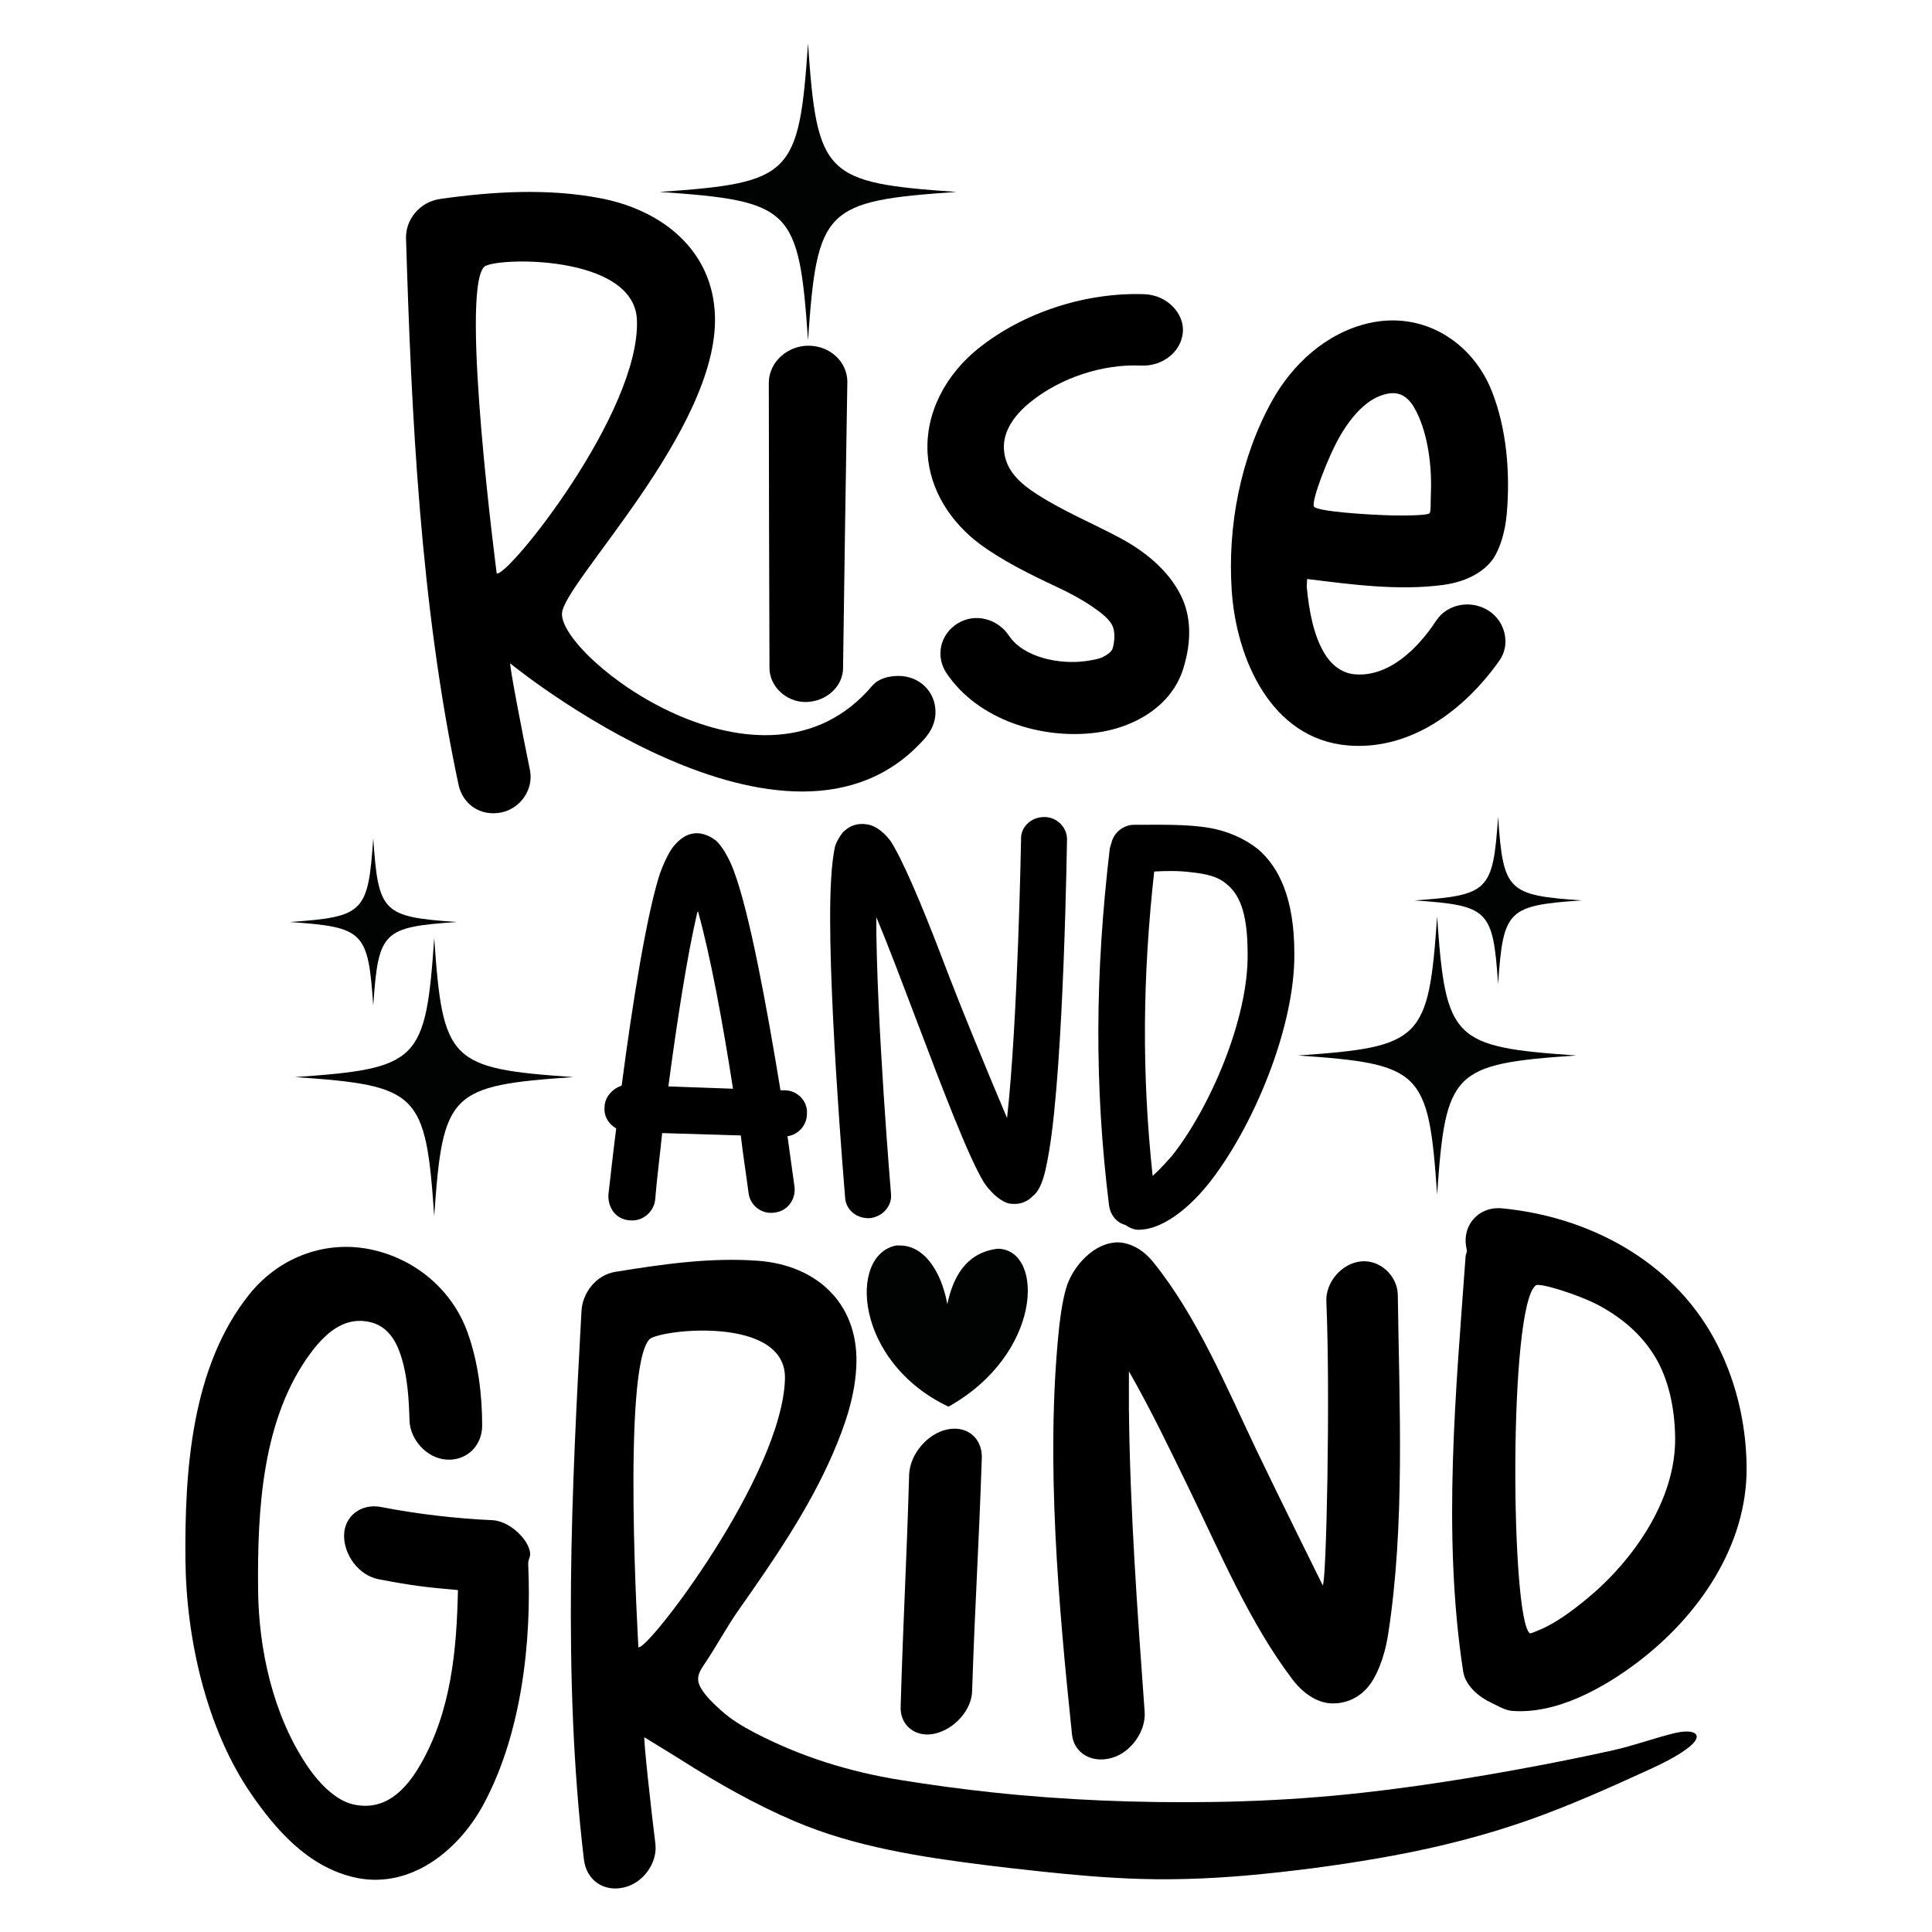
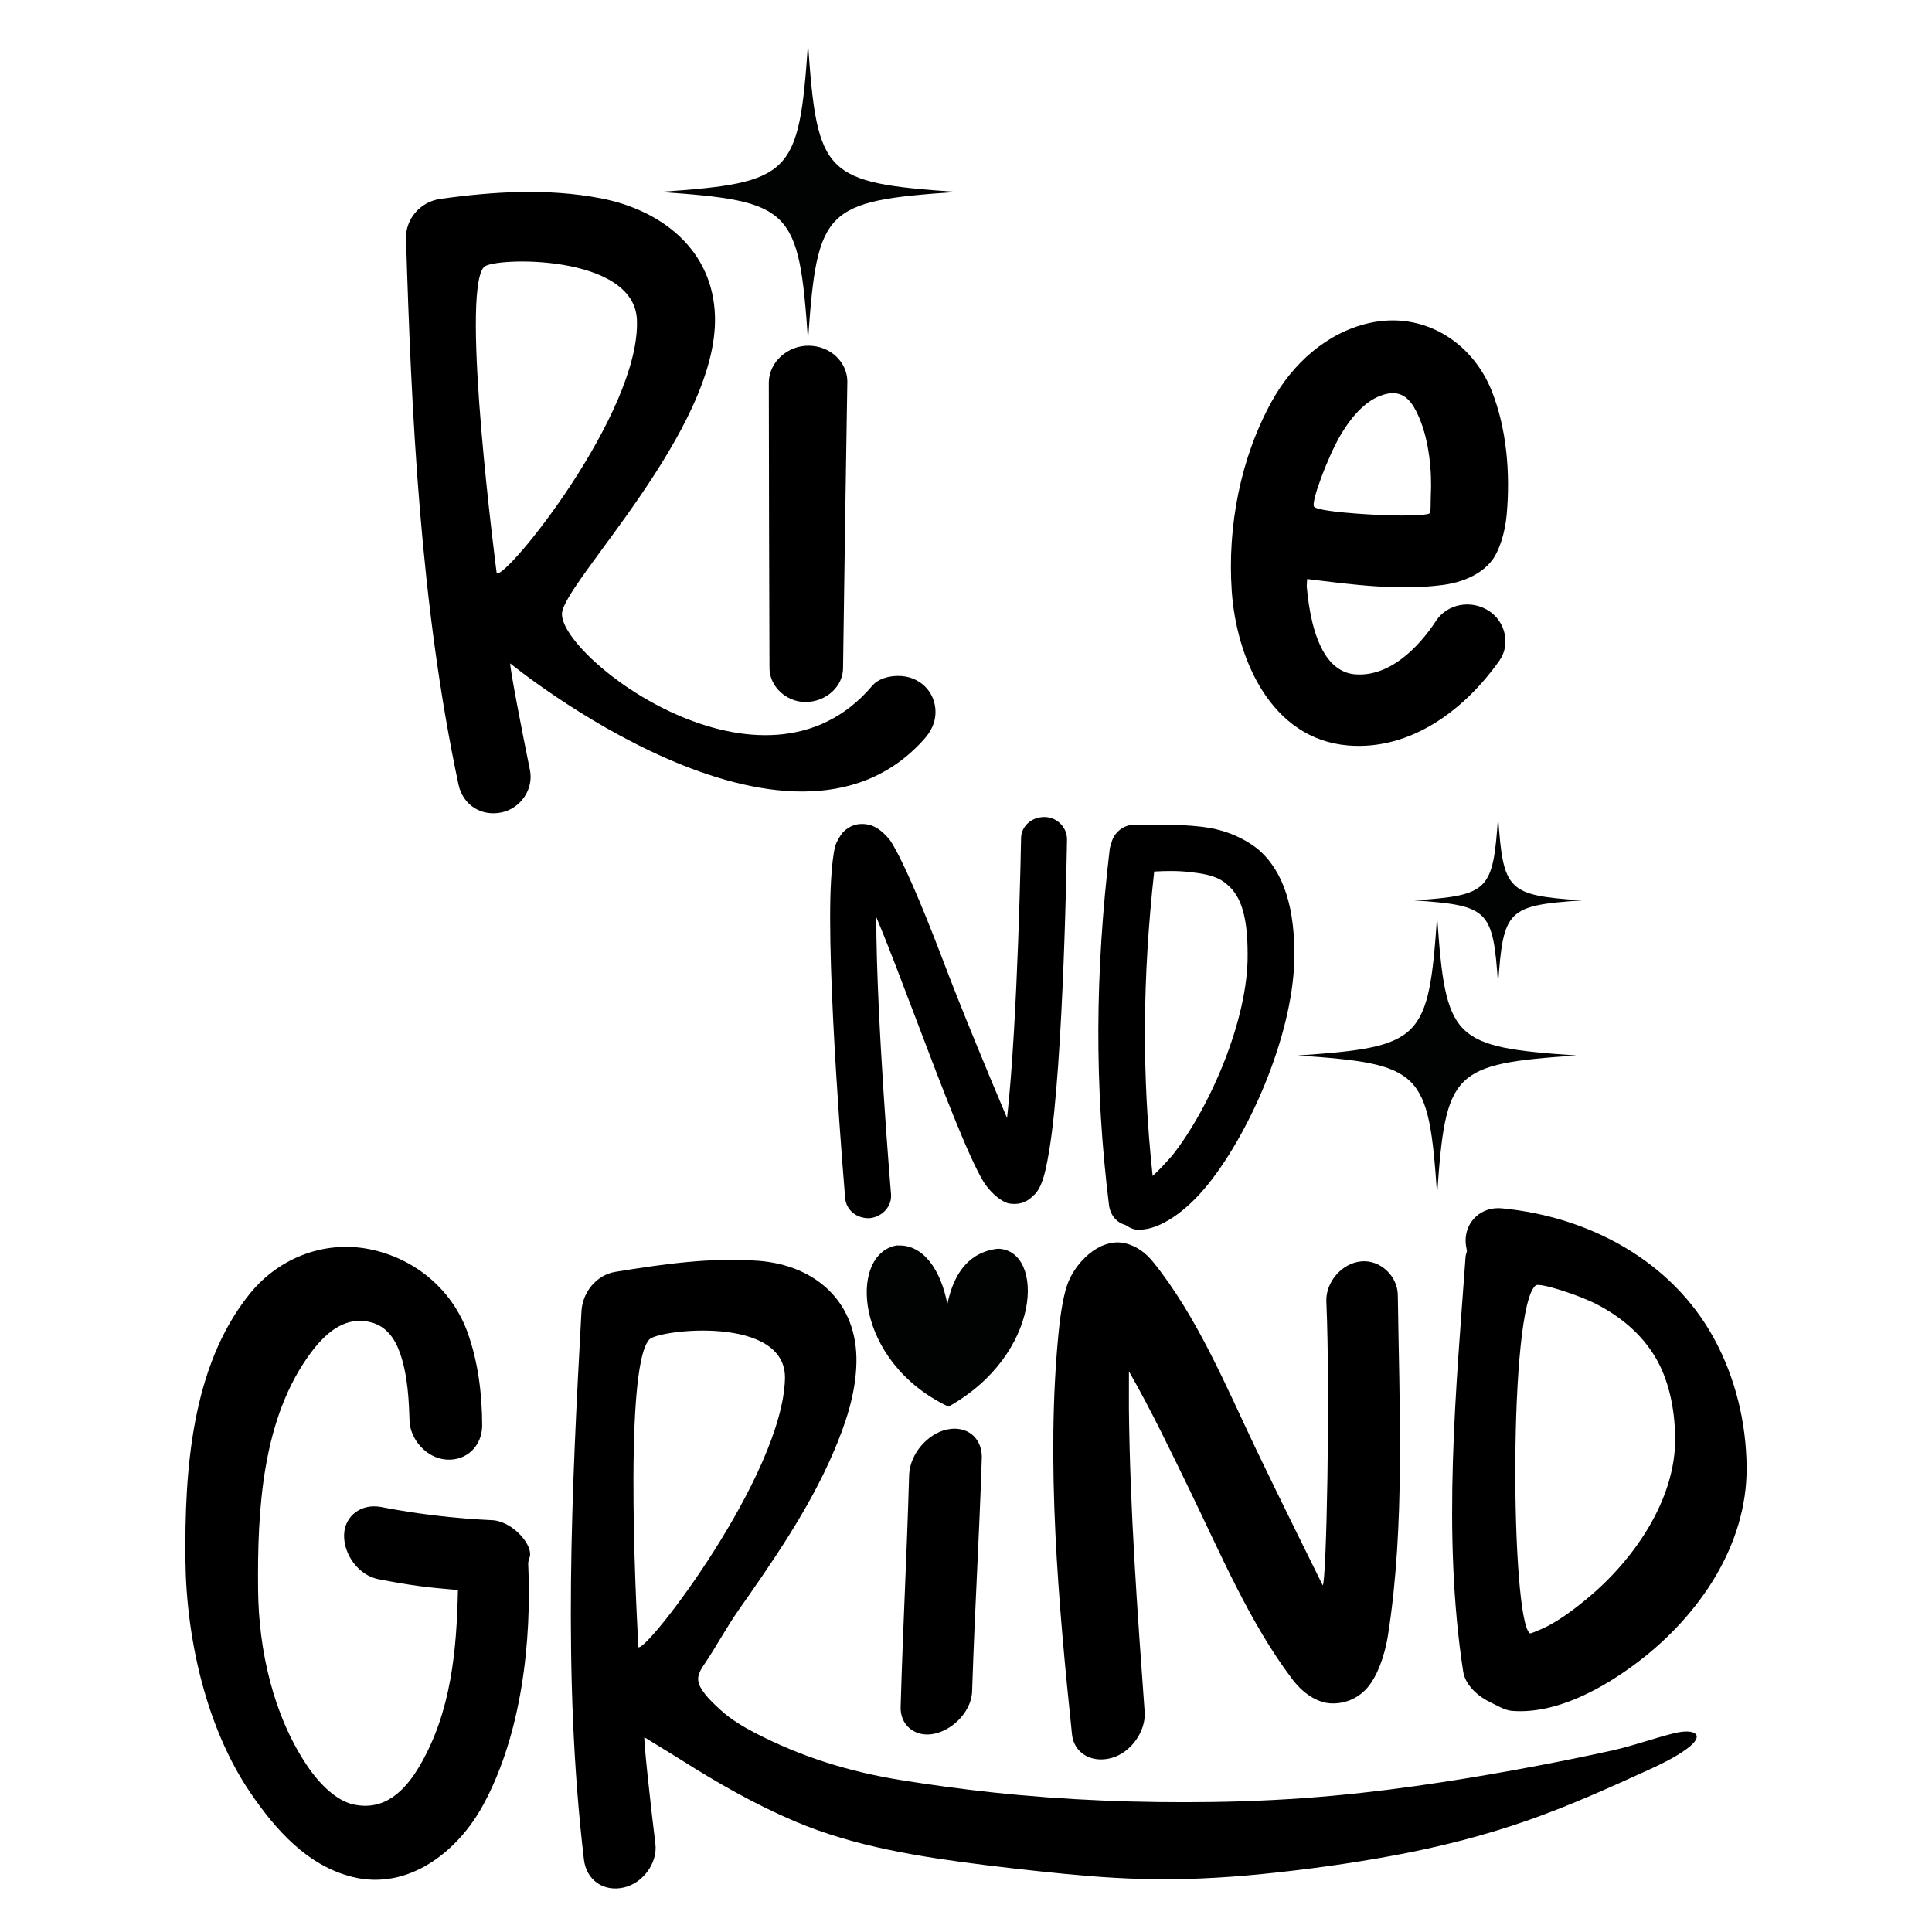
<svg xmlns="http://www.w3.org/2000/svg" id="Layer_1" x="0px" y="0px" width="1000px" height="1000px" viewBox="0 0 1000 1000" xml:space="preserve">
  <g>
    <g>
      <g>
        <path d="M227.987,102.949c27.27-3.836,55.604-5.559,82.834-0.336c31.699,6.078,58.225,26.725,59.244,61.031 c1.746,58.773-78.367,137.915-79.184,153.855c-1.169,22.814,104.406,103.68,160.484,37.564c3.16-3.725,8.287-5.145,13.436-5.205 c10.947-0.132,19.361,7.982,19.418,18.641c0.03,5.641-2.488,10.234-5.658,13.822c-70.053,79.285-214.43-38.922-214.43-38.922 c-0.664,0.307,6.383,36.848,10.156,55.164c2.037,9.896-4.812,19.905-14.741,21.953c-10.54,2.176-19.997-3.924-22.229-14.42 c-19.904-93.609-24.406-192.732-27.166-282.688C209.862,113.99,216.876,104.512,227.987,102.949z M329.673,165.589 c-1.353-34.445-74.548-32.492-79.194-27.375c-12.372,13.628,6.619,158.582,6.619,158.582 C262.571,299.125,331.55,213.387,329.673,165.589z M397.935,197.736c0.325-10.674,9.905-18.822,20.518-18.795 c11.255,0.027,19.934,8.315,20.133,18.346c-0.814,49.342-1.557,98.686-2.219,148.03c0.217,10.028-8.888,18.048-19.494,18.046 c-9.965-0.003-18.893-8.18-18.594-18.229C398.101,296.002,397.987,246.87,397.935,197.736z" />
-         <path d="M489.899,348.406c-5.836-8.715-3.331-20.059,5.759-25.715c9.089-5.654,20.799-2.352,26.594,6.349 c7.537,11.31,26.176,15.062,39.937,13.113c3.158-0.448,6.711-1.034,9.095-2.302c1.915-1.018,4.139-2.516,4.638-4.275 c0.958-3.377,1.267-7.598,0.271-10.654c-1.341-4.121-6.01-7.601-10.805-10.916c-5.067-3.504-11.69-7.106-18.745-10.387 c-13.572-6.311-28.719-13.904-39.844-22.3c-14.651-11.058-25.437-27.45-26.657-46.333c-1.395-21.547,9.752-41.415,26.203-54.6 c23.52-18.848,55.881-29.166,85.979-28.113c11.616,0.405,20.598,9.781,19.937,19.469c-0.701,10.314-10.563,18.014-21.7,17.486 c-19.607-0.93-41.599,6.228-57.268,18.916c-8.154,6.602-14.213,14.977-13.662,24.332c0.661,11.218,8.604,17.83,17.127,23.354 c13.516,8.76,28.918,15.081,43.268,22.783c13.623,7.313,26.671,18.254,32.449,32.408c3.731,9.143,4.399,20.906-0.039,35.132 c-6.145,19.687-25.874,30.646-45.291,33.104C539.169,382.798,506.154,372.683,489.899,348.406z" />
        <path d="M637.545,305.796c-2.269-33.413,4.525-68.81,20.771-98.152c10.661-19.258,28.252-35.359,50.131-40.371 c28.296-6.479,53.642,9.799,63.688,35.119c7.71,19.433,9.62,42.396,7.754,63.646c-0.874,9.943-3.633,17.303-5.973,21.485 c-3.991,7.132-13.235,13.427-27.123,15.259c-22.959,3.028-47.143-0.213-70.213-3.092c-0.089,1.502-0.137,2.252-0.225,3.754 c1.187,13.258,3.7,25.461,9.002,34.465c3.447,5.855,8.775,10.385,15.482,11.068c17.683,1.803,32.97-13.133,42.448-27.615 c5.835-8.916,18.247-11.113,27.354-5.182c8.629,5.621,11.286,17.467,5.48,25.69c-17.824,25.252-45.703,46.716-78.442,43.966 C657.809,382.49,639.928,340.851,637.545,305.796z M720.438,266.777c6.357,0.164,18.032,0.019,19.409-1.037 c0.934-0.717,0.549-5.715,0.742-9.373c0.641-12.205-0.854-28.492-6.255-40.73c-3.099-7.027-7.253-13.561-16.093-11.871 c-10.106,1.932-18.273,11.09-24.463,21.609c-6.342,10.775-15.283,34.421-13.653,36.846 C681.807,264.72,707.151,266.432,720.438,266.777z" />
      </g>
    </g>
    <g>
-       <path d="M314.921,618.33c1.211-10.477,2.42-21.762,4.031-34.254c-3.627-2.012-6.448-6.043-6.045-10.879 c0-5.238,4.029-9.67,8.867-11.283c5.641-43.117,12.895-88.25,19.744-109.608c2.82-7.656,5.642-12.895,8.059-15.312 c3.225-3.628,6.449-5.24,9.672-5.644c3.627-0.402,7.657,0.807,11.686,4.029c2.42,2.418,6.045,7.658,8.867,15.314 c8.058,21.357,16.924,69.311,24.178,113.639h2.016c6.85,0,12.088,5.641,11.686,12.088c0,6.045-4.434,10.879-10.074,11.688 l3.626,26.191c0.808,6.449-3.626,12.492-10.074,13.299c-6.851,1.209-12.896-3.627-13.7-10.074 c-1.209-9.27-2.82-19.344-4.029-29.82l-40.701-1.211c-1.209,12.092-2.821,24.182-3.626,34.656 c-0.808,6.449-6.853,11.283-13.3,10.479C318.952,631.227,314.521,625.182,314.921,618.33z M379.397,563.527 c-5.238-33.85-11.686-68.908-18.133-91.877l-0.403,0.805c-5.239,22.566-10.478,56.417-14.909,89.864L379.397,563.527z" />
      <path d="M437.429,619.846c0,0-10.074-118.479-7.252-164.575c0.402-7.621,1.209-13.333,2.014-17.144 c1.209-3.43,2.821-5.716,4.03-7.237c3.627-3.811,8.06-4.955,12.493-4.191c3.223,0.381,7.655,2.667,12.089,8.382 c6.044,9.143,16.118,32.763,26.597,60.19c10.074,26.668,24.176,60.575,33.848,83.43c5.642-50.666,7.254-144.764,7.254-144.764 c0-6.096,5.239-11.047,12.089-11.047c6.448,0,11.687,5.332,11.687,11.426c0,0-1.612,116.194-9.269,161.528 c-1.209,7.24-2.418,12.955-4.029,16.766c-1.211,3.045-2.821,5.332-4.432,6.475c-3.63,3.809-8.062,4.57-12.494,3.809 c-2.822-0.76-8.06-3.809-12.895-11.049c-8.06-13.33-21.356-48.381-34.655-83.428c-7.252-19.049-14.506-38.477-20.954-53.717 c0,52.575,7.655,143.622,7.655,143.622c0.404,6.096-4.432,11.432-10.879,12.191C443.474,630.895,437.832,626.322,437.429,619.846z " />
      <path d="M582.504,634.047c-4.435-1.209-7.658-4.836-8.464-10.074c-7.657-62.059-7.253-120.086,0.404-184.965l1.209-4.029 c1.611-4.432,6.044-8.059,11.283-8.059c13.7,0,27.401-0.404,39.089,1.611c9.268,1.611,17.729,5.238,24.982,10.881 c10.883,9.269,18.94,25.386,18.94,53.996c0.403,38.686-21.761,91.075-44.73,119.686c-12.088,14.908-24.983,22.969-34.656,23.371 C587.339,636.867,584.92,635.658,582.504,634.047z M606.682,598.182c19.744-24.984,39.49-70.924,39.088-104.37 c0-18.939-3.224-29.818-10.477-35.864c-4.837-4.434-11.284-5.642-18.537-6.446c-6.045-0.807-12.491-0.807-19.343-0.404 c-6.045,54.805-6.448,104.774-0.807,157.561C599.831,605.838,603.056,602.211,606.682,598.182z" />
    </g>
    <path d="M129.837,928.277C106.964,894.895,96.361,848.5,95.984,807.33c-0.415-45.369,2.862-99.9,33.223-137.58 c15.593-19.354,40.243-28.465,64.573-22.621c22.591,5.424,40.626,21.344,48.271,42.662c5.384,15.014,7.498,31.752,7.521,48 c0.015,10.641-8.146,18.559-18.805,17.666c-10.03-0.84-18.505-10.396-18.808-20.211c-0.301-9.715-0.787-23.33-5.014-35.18 c-2.555-7.162-6.975-13.645-15.047-15.672c-12.343-3.102-22.229,4.109-30.717,15.402c-25.653,34.133-28.016,81.965-27.59,123.328 c0.318,31.006,7.842,64.488,25.084,90.357c6.961,10.447,15.67,18.668,24.446,20.541c15.673,3.342,26.36-6.578,34.478-20.658 c15.918-27.609,18.775-59.143,19.433-90.35c-16.298-1.363-24.446-2.428-40.745-5.537c-10.658-1.871-18.486-12.889-18.181-23.102 c0.289-9.729,8.778-16.154,18.808-14.412c19.225,3.742,38.74,6.008,58.304,6.904c10.657,0.895,21.289,13.469,18.81,19.514 c-0.211,0.514-0.69,1.957-0.635,3.152c1.848,39.813-3.322,87.787-23.188,124.504c-13.355,24.686-39.04,44.574-67.708,37.477 C159.019,965.701,142.679,947.02,129.837,928.277z" />
    <path d="M483.747,897.355c10.301-2.283,19.432-12.424,19.432-22.453c1.675-49.736,3.342-70.99,5.019-120.725 c0-10.031-7.772-16.521-18.187-14.229c-9.674,2.133-18.805,12.236-19.431,23.045c-1.463,49.471-2.919,70.457-4.391,119.926 C465.563,893.104,473.933,899.527,483.747,897.355z" />
    <path d="M554.865,897.748c-6.965-66.859-13.634-141.1-6.897-208.355c1.015-10.145,2.504-18.789,4.386-24.256 c1.88-5.467,5.292-9.986,7.523-12.447c5.054-5.578,10.725-8.854,16.925-9.553c4.947-0.555,13.165,1.502,20.063,10.063 c22.86,28.361,37.757,64.41,53.285,96.947c11.212,23.49,34.479,70.387,34.479,70.387c1.905-0.398,3.991-98.949,1.884-146.865 c-0.431-9.793,7.802-19.883,18.18-20.793c9.715-0.848,18.671,7.541,18.808,17.432c0.781,57.033,3.813,119.127-5.02,175.67 c-2.034,13.018-6.354,22.166-10.025,26.736c-5.657,7.043-13.345,9.361-20.063,8.922c-4.868-0.32-12.527-3.287-19.433-12.395 c-22.144-29.201-37.291-65.301-53.29-98.182c-10.017-20.586-19.938-41.35-31.34-61.258c0,7.775-0.006,11.654-0.006,19.428 c0.555,52.336,4.406,105.125,8.149,156.852c0.709,9.801-6.906,20.908-16.926,23.781C564.912,912.91,555.857,907.27,554.865,897.748 z" />
    <path d="M771.763,881.283c-5.828-2.658-13.265-8.561-14.422-16.078c-11.025-71.617-3.583-147.145,1.255-214.971 c0.083-1.164,0.843-2.15,0.626-3.098c-0.249-1.082-0.626-3.166-0.626-5.045c0-10.033,8.234-17.676,18.808-16.662 c44.67,4.283,87.571,26.795,109.708,67.256c11.164,20.404,16.789,43.809,16.934,66.949c0.251,40.445-24.759,76.541-55.805,100.262 c-18.257,13.949-42.801,27.564-65.821,25.633C778.771,885.225,774.615,882.584,771.763,881.283z M796.836,843.619 c7.915-3.172,16.736-9.674,24.449-16.023c23.921-19.691,46.198-51.145,45.769-83.525c-0.216-16.137-3.723-30.426-10.032-41.184 c-7.353-12.539-18.327-21.363-30.093-27.551c-9.647-5.076-29.976-11.535-31.976-10.051c-14.249,10.59-13.017,172.814-3.133,180.092 C792.233,845.68,795.666,844.086,796.836,843.619z" />
    <path fill="#010202" d="M418.23,22.527c-4.707,68.276-8.532,72.1-76.81,76.813c68.277,4.699,72.103,8.541,76.81,76.814 c4.716-68.273,8.541-72.117,76.832-76.814C426.767,94.621,422.941,90.803,418.23,22.527z" />
    <path fill="#010202" d="M517.069,646.352c-0.755,0.002-1.616,0.082-2.565,0.264c-7.306,1.355-19.53,5.875-24.153,28.439 c-3.275-17.639-12.494-31.029-25.576-30.377c-0.764,0.049-0.076-0.162-0.795-0.027c-24.985,4.65-21.844,60.258,26.953,83.436 C539.407,700.973,540.61,647.656,517.069,646.352z" />
    <path d="M876.702,896.871c-1.949-0.906-5.657-0.871-10.378,0.297c-10.602,2.625-20.801,6.414-31.504,8.795 c-12.81,2.85-25.673,5.459-38.564,7.91c-16.314,3.102-32.681,5.947-49.096,8.467c-18.865,2.9-37.801,5.34-56.808,7.09 c-20.724,1.904-41.519,2.965-62.327,3.271c-38.367,0.568-76.766-0.908-114.924-5.018c-15.661-1.684-31.273-3.816-46.825-6.316 c-26.689-4.289-51.609-12-75.658-24.52c-6.221-3.236-12.301-6.879-17.508-11.619c-3.697-3.367-7.555-6.926-10.174-11.23 c-2.896-4.762-1.463-8.059,1.498-12.41c6.276-9.217,11.453-19.094,17.865-28.227c18.007-25.643,36.203-51.971,48.722-80.834 c6.47-14.92,11.914-30.742,12.261-47.182c0.654-31.074-20.863-50.506-50.779-52.754c-24.736-1.859-49.598,1.76-73.975,5.713 c-10.03,1.631-17.037,10.826-17.555,20.297c-4.93,90.268-9.975,188.969,1.258,283.895c1.25,10.568,10.072,16.883,20.683,14.461 c10.003-2.285,17.544-12.801,16.304-22.656c-2.303-18.307-6.344-55.496-5.641-55.064c18.596,11.455,15.764,9.656,18.596,11.455 c19.029,12.076,38.541,23.236,59.307,32.063c30.87,13.123,64.73,18.352,97.8,22.525c9.786,1.234,19.593,2.326,29.403,3.379 c17.053,1.83,34.152,3.344,51.3,3.863c21.11,0.645,42.197-0.422,63.201-2.514c22.739-2.268,45.434-5.398,67.905-9.555 c23.972-4.438,47.615-10.418,70.614-18.545c21.163-7.477,41.888-16.818,62.299-26.141c6.441-2.943,13.209-6.295,18.945-10.461 C878.751,901.092,879.373,898.105,876.702,896.871z M330.437,852.604c0,0-8.589-143.838,5.641-159.303 c4.715-5.123,71.118-12.795,70.218,20.396C404.94,763.637,335.085,854.76,330.437,852.604z" />
    <path fill="#010202" d="M743.849,474.308c-4.413,64.004-8,67.588-72.003,72.006c64.003,4.4,67.59,8.008,72.003,72.004 c4.421-63.996,8.007-67.604,72.022-72.004C751.849,541.891,748.264,538.313,743.849,474.308z" />
    <path fill="#010202" d="M775.413,422.744c-2.653,38.49-4.811,40.645-43.3,43.303c38.489,2.648,40.646,4.814,43.3,43.303 c2.659-38.489,4.814-40.655,43.313-43.303C780.225,463.384,778.069,461.234,775.413,422.744z" />
-     <path fill="#010202" d="M152.73,557.496c64.017,4.404,67.602,8.008,72.022,72.006c4.414-63.998,8-67.602,72.003-72.006 c-64.003-4.418-67.589-8-72.003-72.004C220.339,549.496,216.753,553.072,152.73,557.496z" />
-     <path fill="#010202" d="M149.876,477.23c38.498,2.648,40.654,4.816,43.313,43.301c2.651-38.485,4.81-40.653,43.3-43.301 c-38.49-2.658-40.648-4.813-43.3-43.303C190.532,472.417,188.376,474.568,149.876,477.23z" />
  </g>
</svg>